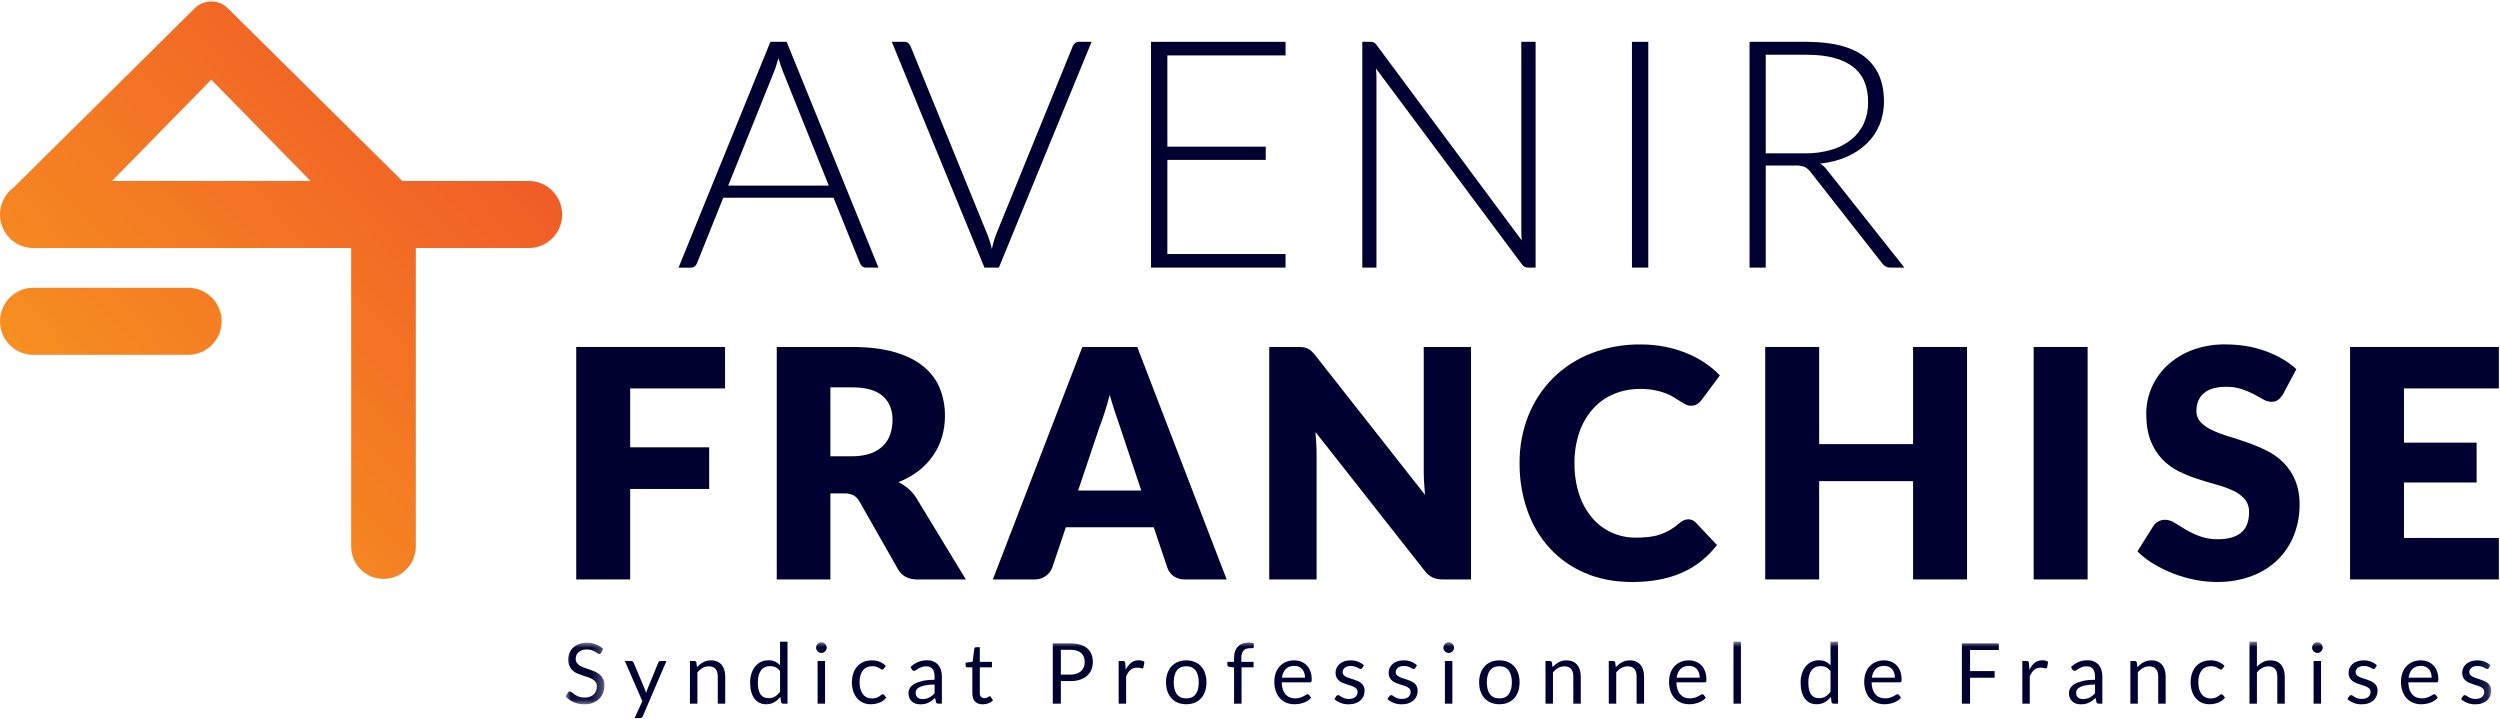
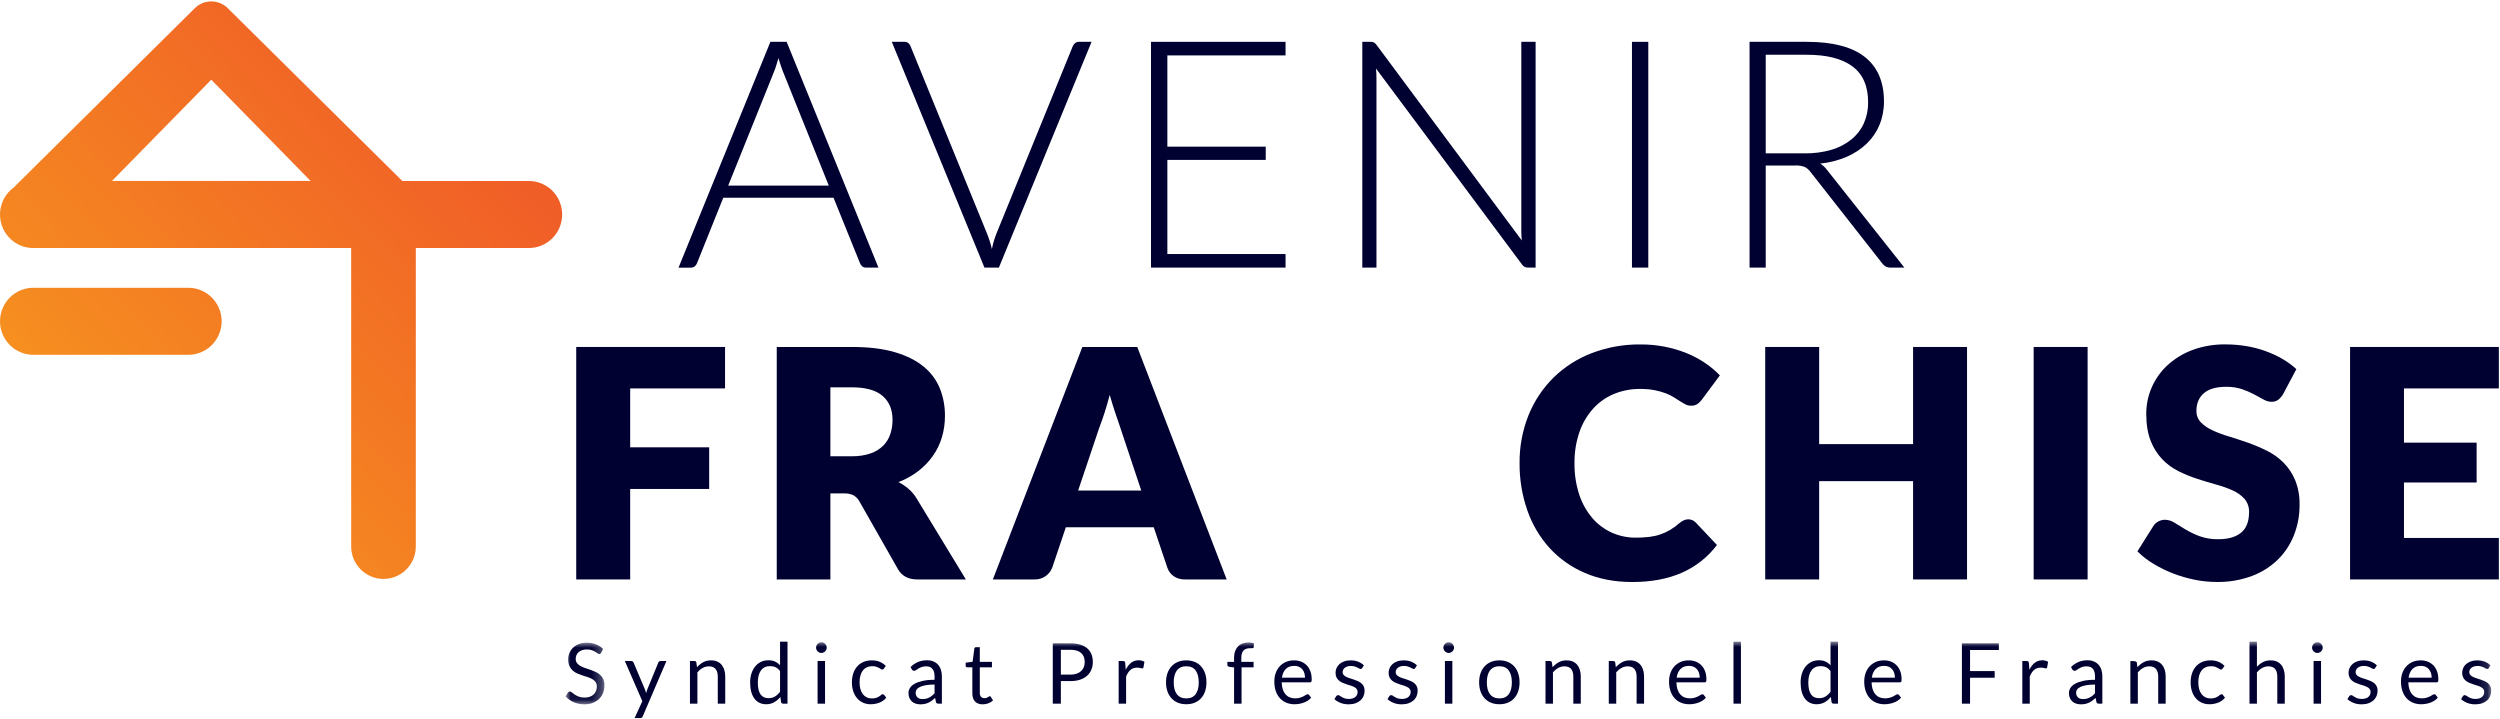
<svg xmlns="http://www.w3.org/2000/svg" xmlns:xlink="http://www.w3.org/1999/xlink" width="240px" height="69px" viewBox="0 0 240 69" version="1.1">
  <title>Group 2</title>
  <desc>Created with Sketch.</desc>
  <defs>
    <linearGradient x1="22.963%" y1="81.496%" x2="84.859%" y2="20.907%" id="linearGradient-1">
      <stop stop-color="#F68F20" offset="0%" />
      <stop stop-color="#F05D27" offset="100%" />
    </linearGradient>
    <polygon id="path-2" points="0 0.013 3.732 0.013 3.732 5.931 0 5.931" />
    <polygon id="path-4" points="0 7.337 184.863 7.337 184.863 -2.73674765e-05 0 -2.73674765e-05" />
  </defs>
  <g id="Portail-(1)" stroke="none" stroke-width="1" fill="none" fill-rule="evenodd" transform="translate(-780, -60)">
    <g id="Group-2" transform="translate(780, 60)">
      <g id="Fichier-4" fill-rule="nonzero">
        <path d="M50.767,17.375 L38.623,17.375 L21.868,0.788 C20.989,-0.081 19.58,-0.081 18.702,0.788 L1.574,17.741 C1.506,17.808 1.438,17.878 1.381,17.95 C0.23,18.75 -0.271,20.21 0.146,21.553 C0.563,22.897 1.8,23.812 3.2,23.811 L33.713,23.811 L33.713,52.456 C33.713,54.179 35.102,55.576 36.815,55.577 C38.529,55.577 39.919,54.179 39.919,52.456 L39.919,23.811 L50.767,23.811 C52.535,23.811 53.967,22.37 53.967,20.593 C53.967,18.816 52.535,17.375 50.767,17.375 Z M20.283,7.649 L29.816,17.37 L10.751,17.37 L20.283,7.649 Z M21.281,30.844 C21.276,32.619 19.846,34.056 18.081,34.062 L3.2,34.062 C1.433,34.062 2.16435943e-16,32.621 0,30.844 C-2.16435943e-16,29.066 1.433,27.626 3.2,27.626 L18.081,27.626 C19.848,27.631 21.279,29.072 21.281,30.849 L21.281,30.844 Z" id="Shape" fill="url(#linearGradient-1)" />
        <path d="M84.331,25.689 L83.125,25.689 C82.999,25.694 82.875,25.653 82.776,25.574 C82.681,25.494 82.608,25.392 82.563,25.276 L80.02,18.985 L69.434,18.985 L66.906,25.281 C66.863,25.395 66.789,25.496 66.693,25.572 C66.589,25.653 66.46,25.696 66.327,25.693 L65.139,25.693 L73.958,4.016 L75.519,4.016 L84.331,25.689 Z M69.906,17.818 L79.564,17.818 L75.162,6.866 C75.09,6.691 75.026,6.496 74.947,6.275 C74.868,6.053 74.811,5.824 74.734,5.578 C74.663,5.824 74.592,6.056 74.522,6.275 C74.451,6.496 74.386,6.697 74.309,6.88 L69.906,17.818 Z" id="Shape" fill="#000131" />
        <path d="M85.611,4.016 L86.844,4.016 C86.971,4.01 87.095,4.052 87.194,4.132 C87.289,4.212 87.362,4.314 87.408,4.429 L94.749,22.411 C94.947,22.898 95.105,23.4 95.222,23.913 C95.321,23.4 95.469,22.897 95.663,22.411 L102.989,4.429 C103.04,4.317 103.116,4.217 103.211,4.139 C103.311,4.056 103.438,4.012 103.568,4.016 L104.79,4.016 L95.893,25.689 L94.507,25.689 L85.611,4.016 Z" id="Shape" fill="#000131" />
        <polygon id="Shape" fill="#000131" points="123.413 4.016 123.413 5.319 112.067 5.319 112.067 14.079 121.511 14.079 121.511 15.351 112.067 15.351 112.067 24.387 123.413 24.387 123.413 25.689 110.496 25.689 110.496 4.016" />
        <path d="M131.886,4.07 C131.99,4.127 132.079,4.208 132.144,4.307 L146.092,23.083 C146.062,22.778 146.046,22.482 146.046,22.195 L146.046,4.016 L147.418,4.016 L147.418,25.689 L146.671,25.689 C146.443,25.692 146.23,25.576 146.107,25.383 L132.095,6.574 C132.125,6.88 132.14,7.171 132.14,7.448 L132.14,25.689 L130.782,25.689 L130.782,4.016 L131.543,4.016 C131.66,4.01 131.776,4.029 131.886,4.07 Z" id="Shape" fill="#000131" />
        <polygon id="Shape" fill="#000131" points="158.236 25.689 156.668 25.689 156.668 4.016 158.236 4.016" />
        <path d="M169.51,15.888 L169.51,25.689 L167.957,25.689 L167.957,4.016 L173.449,4.016 C175.937,4.016 177.793,4.498 179.018,5.463 C180.242,6.429 180.856,7.845 180.861,9.714 C180.87,10.49 180.725,11.261 180.434,11.98 C180.155,12.659 179.739,13.272 179.212,13.781 C178.65,14.316 177.998,14.747 177.286,15.052 C176.476,15.399 175.618,15.618 174.742,15.703 C174.995,15.866 175.217,16.073 175.396,16.315 L182.821,25.689 L181.462,25.689 C181.317,25.693 181.174,25.661 181.044,25.596 C180.909,25.52 180.792,25.416 180.7,25.292 L173.802,16.498 C173.657,16.298 173.466,16.135 173.245,16.024 C172.95,15.917 172.637,15.87 172.324,15.888 L169.51,15.888 Z M169.51,14.723 L173.257,14.723 C174.125,14.735 174.989,14.619 175.823,14.378 C176.519,14.178 177.169,13.84 177.735,13.385 C178.249,12.971 178.658,12.441 178.931,11.838 C179.212,11.197 179.351,10.503 179.338,9.803 C179.338,8.259 178.835,7.115 177.829,6.37 C176.823,5.625 175.363,5.254 173.449,5.257 L169.51,5.257 L169.51,14.723 Z" id="Shape" fill="#000131" />
        <polygon id="Shape" fill="#000131" points="69.605 33.309 69.605 37.288 60.497 37.288 60.497 42.942 68.081 42.942 68.081 46.94 60.497 46.94 60.497 55.626 55.318 55.626 55.318 33.309" />
        <path d="M79.717,47.369 L79.717,55.626 L74.568,55.626 L74.568,33.309 L81.788,33.309 C83.393,33.309 84.761,33.475 85.893,33.806 C87.025,34.138 87.949,34.6 88.665,35.193 C89.354,35.747 89.891,36.468 90.227,37.288 C90.558,38.125 90.724,39.02 90.715,39.921 C90.719,40.615 90.621,41.305 90.426,41.97 C90.236,42.607 89.945,43.21 89.564,43.754 C89.174,44.31 88.702,44.803 88.164,45.217 C87.581,45.664 86.936,46.023 86.249,46.282 C86.596,46.456 86.921,46.672 87.216,46.925 C87.526,47.192 87.791,47.508 88.001,47.86 L92.722,55.626 L88.065,55.626 C87.201,55.626 86.582,55.299 86.207,54.645 L82.521,48.165 C82.389,47.913 82.191,47.701 81.949,47.554 C81.662,47.416 81.345,47.352 81.028,47.369 L79.717,47.369 Z M79.717,43.8 L81.79,43.8 C82.397,43.813 83.002,43.721 83.579,43.527 C84.032,43.373 84.446,43.119 84.79,42.784 C85.099,42.472 85.332,42.092 85.469,41.674 C85.614,41.233 85.686,40.772 85.683,40.308 C85.683,39.327 85.366,38.561 84.732,38.01 C84.098,37.459 83.116,37.184 81.786,37.183 L79.717,37.183 L79.717,43.8 Z" id="Shape" fill="#000131" />
        <path d="M117.76,55.626 L113.775,55.626 C113.383,55.642 112.997,55.532 112.671,55.312 C112.391,55.114 112.18,54.833 112.069,54.507 L110.759,50.617 L102.321,50.617 L101.01,54.507 C100.738,55.194 100.071,55.64 99.336,55.626 L95.314,55.626 L103.906,33.309 L109.176,33.309 L117.76,55.626 Z M103.499,47.093 L109.562,47.093 L107.525,40.982 C107.393,40.595 107.238,40.139 107.06,39.617 C106.882,39.094 106.707,38.525 106.534,37.909 C106.371,38.532 106.204,39.109 106.032,39.64 C105.86,40.171 105.697,40.631 105.544,41.019 L103.499,47.093 Z" id="Shape" fill="#000131" />
-         <path d="M125.122,33.339 C125.263,33.357 125.4,33.396 125.53,33.454 C125.657,33.516 125.775,33.596 125.88,33.692 C126.016,33.819 126.143,33.956 126.26,34.101 L136.8,47.503 C136.76,47.074 136.73,46.659 136.709,46.255 C136.689,45.85 136.678,45.472 136.678,45.114 L136.678,33.309 L141.217,33.309 L141.217,55.626 L138.542,55.626 C138.197,55.636 137.855,55.573 137.537,55.441 C137.222,55.285 136.95,55.054 136.745,54.768 L126.286,41.473 C126.317,41.861 126.342,42.242 126.362,42.613 C126.383,42.985 126.393,43.336 126.393,43.662 L126.393,55.626 L121.847,55.626 L121.847,33.309 L124.564,33.309 C124.75,33.307 124.937,33.317 125.122,33.339 Z" id="Shape" fill="#000131" />
        <path d="M162.073,49.854 C162.198,49.855 162.322,49.878 162.439,49.922 C162.571,49.975 162.691,50.056 162.789,50.16 L164.827,52.319 C163.952,53.479 162.796,54.394 161.469,54.977 C160.123,55.574 158.531,55.873 156.693,55.873 C155.007,55.873 153.497,55.584 152.162,55.007 C150.874,54.463 149.716,53.649 148.767,52.618 C147.819,51.571 147.091,50.341 146.627,49.004 C146.119,47.545 145.866,46.009 145.88,44.463 C145.863,42.892 146.153,41.333 146.733,39.875 C147.275,38.522 148.087,37.294 149.117,36.268 C150.167,35.239 151.415,34.436 152.784,33.909 C154.286,33.333 155.883,33.047 157.491,33.066 C158.281,33.062 159.069,33.137 159.844,33.289 C160.55,33.428 161.24,33.633 161.908,33.902 C162.527,34.151 163.119,34.464 163.673,34.836 C164.193,35.183 164.673,35.586 165.105,36.038 L163.368,38.38 C163.253,38.527 163.12,38.659 162.971,38.771 C162.783,38.899 162.558,38.961 162.331,38.947 C162.152,38.948 161.974,38.906 161.814,38.824 C161.636,38.734 161.464,38.634 161.296,38.525 L160.695,38.143 C160.448,37.991 160.188,37.863 159.918,37.76 C159.576,37.631 159.225,37.531 158.867,37.461 C158.402,37.374 157.93,37.332 157.458,37.338 C156.58,37.327 155.709,37.497 154.899,37.837 C154.141,38.159 153.462,38.645 152.912,39.261 C152.336,39.915 151.896,40.678 151.616,41.504 C151.295,42.456 151.138,43.456 151.152,44.461 C151.135,45.496 151.292,46.526 151.616,47.508 C151.889,48.332 152.319,49.094 152.881,49.753 C153.395,50.346 154.032,50.819 154.747,51.139 C155.467,51.458 156.245,51.62 157.032,51.614 C157.459,51.616 157.886,51.593 158.311,51.545 C158.676,51.503 159.037,51.424 159.385,51.307 C159.717,51.196 160.035,51.05 160.336,50.871 C160.657,50.676 160.96,50.453 161.242,50.205 C161.363,50.104 161.496,50.019 161.639,49.952 C161.775,49.888 161.923,49.854 162.073,49.854 Z" id="Shape" fill="#000131" />
        <polygon id="Shape" fill="#000131" points="188.835 55.626 183.656 55.626 183.656 46.19 174.639 46.19 174.639 55.626 169.461 55.626 169.461 33.309 174.639 33.309 174.639 42.636 183.656 42.636 183.656 33.309 188.835 33.309" />
        <polygon id="Shape" fill="#000131" points="200.41 55.626 195.231 55.626 195.231 33.309 200.41 33.309" />
        <path d="M219.176,37.842 C219.051,38.053 218.888,38.239 218.695,38.389 C218.505,38.518 218.278,38.583 218.048,38.573 C217.782,38.563 217.523,38.487 217.294,38.35 L216.38,37.852 C216.006,37.654 215.616,37.488 215.215,37.355 C214.732,37.2 214.228,37.124 213.721,37.132 C212.757,37.132 212.038,37.339 211.565,37.754 C211.094,38.163 210.858,38.726 210.858,39.429 C210.844,39.845 210.998,40.248 211.284,40.548 C211.607,40.871 211.986,41.131 212.403,41.314 C212.917,41.548 213.446,41.745 213.987,41.903 C214.582,42.085 215.189,42.285 215.807,42.501 C216.429,42.722 217.037,42.98 217.627,43.274 C218.212,43.565 218.748,43.947 219.212,44.408 C219.689,44.89 220.069,45.459 220.331,46.085 C220.634,46.842 220.779,47.652 220.758,48.467 C220.766,49.457 220.584,50.44 220.224,51.362 C219.88,52.248 219.353,53.051 218.678,53.718 C217.964,54.412 217.113,54.949 216.181,55.295 C215.101,55.694 213.957,55.889 212.807,55.87 C212.098,55.869 211.392,55.797 210.697,55.656 C209.988,55.515 209.292,55.312 208.618,55.051 C207.963,54.797 207.332,54.488 206.73,54.125 C206.171,53.79 205.654,53.389 205.191,52.93 L206.715,50.509 C206.83,50.322 206.993,50.169 207.186,50.065 C207.387,49.954 207.612,49.896 207.841,49.897 C208.17,49.905 208.489,50.005 208.763,50.188 C209.073,50.382 209.423,50.597 209.815,50.832 C210.244,51.085 210.695,51.301 211.162,51.475 C211.739,51.681 212.348,51.779 212.96,51.766 C213.895,51.766 214.619,51.559 215.133,51.146 C215.648,50.732 215.907,50.076 215.91,49.176 C215.93,48.714 215.778,48.261 215.484,47.906 C215.172,47.559 214.79,47.282 214.365,47.093 C213.855,46.862 213.328,46.673 212.788,46.528 C212.198,46.364 211.594,46.182 210.974,45.981 C210.353,45.782 209.748,45.537 209.163,45.247 C208.575,44.957 208.042,44.569 207.586,44.098 C207.1,43.586 206.72,42.983 206.466,42.322 C206.182,41.614 206.04,40.738 206.04,39.696 C206.041,38.853 206.212,38.02 206.543,37.245 C206.883,36.441 207.387,35.715 208.02,35.116 C208.713,34.466 209.526,33.959 210.412,33.623 C211.449,33.234 212.549,33.044 213.656,33.063 C214.322,33.063 214.987,33.116 215.644,33.224 C216.269,33.327 216.883,33.486 217.479,33.7 C218.041,33.901 218.584,34.152 219.101,34.45 C219.586,34.728 220.038,35.059 220.45,35.438 L219.176,37.842 Z" id="Shape" fill="#000131" />
        <polygon id="Shape" fill="#000131" points="239.889 33.309 239.889 37.288 230.781 37.288 230.781 42.494 237.756 42.494 237.756 46.319 230.781 46.319 230.781 51.643 239.889 51.643 239.889 55.626 225.606 55.626 225.606 33.309" />
      </g>
      <g id="Page-1" transform="translate(54.296, 61.6)">
        <g id="Group-3" transform="translate(0, 0.085)">
          <mask id="mask-3" fill="white">
            <use xlink:href="#path-2" />
          </mask>
          <g id="Clip-2" />
          <path d="M3.415,0.982 C3.39,1.022 3.365,1.053 3.338,1.073 C3.312,1.093 3.277,1.103 3.234,1.103 C3.189,1.103 3.136,1.081 3.075,1.035 C3.015,0.989 2.939,0.938 2.846,0.883 C2.754,0.828 2.643,0.778 2.513,0.732 C2.383,0.686 2.226,0.663 2.041,0.663 C1.867,0.663 1.713,0.686 1.579,0.733 C1.445,0.781 1.333,0.845 1.243,0.926 C1.154,1.007 1.086,1.101 1.04,1.21 C0.995,1.319 0.972,1.437 0.972,1.564 C0.972,1.725 1.012,1.859 1.091,1.966 C1.17,2.072 1.274,2.163 1.404,2.239 C1.534,2.314 1.681,2.379 1.846,2.435 C2.011,2.49 2.179,2.547 2.352,2.606 C2.525,2.665 2.693,2.732 2.858,2.806 C3.023,2.88 3.17,2.974 3.3,3.087 C3.43,3.2 3.535,3.339 3.613,3.503 C3.692,3.667 3.732,3.869 3.732,4.109 C3.732,4.362 3.689,4.6 3.603,4.822 C3.518,5.044 3.393,5.238 3.228,5.402 C3.063,5.566 2.861,5.696 2.621,5.79 C2.381,5.884 2.109,5.931 1.804,5.931 C1.431,5.931 1.092,5.863 0.785,5.727 C0.479,5.591 0.217,5.407 -2.72151528e-05,5.176 L0.225,4.804 C0.246,4.774 0.272,4.75 0.303,4.729 C0.334,4.709 0.368,4.699 0.406,4.699 C0.462,4.699 0.526,4.729 0.599,4.789 C0.671,4.851 0.761,4.917 0.87,4.99 C0.978,5.063 1.109,5.129 1.263,5.19 C1.417,5.25 1.606,5.281 1.828,5.281 C2.013,5.281 2.177,5.255 2.322,5.204 C2.466,5.153 2.589,5.081 2.69,4.988 C2.79,4.895 2.867,4.784 2.92,4.655 C2.974,4.525 3.001,4.381 3.001,4.222 C3.001,4.047 2.961,3.904 2.883,3.792 C2.803,3.68 2.7,3.586 2.571,3.511 C2.443,3.436 2.296,3.372 2.131,3.319 C1.967,3.267 1.798,3.213 1.625,3.158 C1.452,3.102 1.283,3.038 1.119,2.966 C0.954,2.893 0.807,2.799 0.679,2.683 C0.55,2.567 0.447,2.422 0.367,2.249 C0.288,2.075 0.249,1.86 0.249,1.604 C0.249,1.4 0.288,1.202 0.367,1.01 C0.447,0.819 0.561,0.649 0.711,0.501 C0.861,0.353 1.047,0.235 1.267,0.146 C1.488,0.057 1.742,0.013 2.029,0.013 C2.35,0.013 2.643,0.064 2.909,0.166 C3.174,0.268 3.405,0.417 3.603,0.61 L3.415,0.982 Z" id="Fill-1" fill="#000131" mask="url(#mask-3)" />
        </g>
        <path d="M7.412,7.159 C7.388,7.213 7.358,7.256 7.322,7.288 C7.285,7.321 7.23,7.337 7.155,7.337 L6.625,7.337 L7.368,5.713 L5.689,1.859 L6.307,1.859 C6.369,1.859 6.417,1.874 6.452,1.905 C6.487,1.936 6.512,1.97 6.528,2.008 L7.617,4.585 C7.641,4.645 7.662,4.704 7.679,4.763 C7.697,4.823 7.712,4.883 7.725,4.945 C7.744,4.883 7.763,4.823 7.782,4.763 C7.8,4.704 7.822,4.643 7.846,4.581 L8.902,2.008 C8.919,1.965 8.946,1.929 8.985,1.901 C9.024,1.873 9.066,1.859 9.111,1.859 L9.682,1.859 L7.412,7.159 Z" id="Fill-4" fill="#000131" />
        <path d="M11.94,5.951 L11.94,1.859 L12.366,1.859 C12.467,1.859 12.531,1.908 12.558,2.008 L12.615,2.452 C12.791,2.256 12.989,2.097 13.207,1.976 C13.425,1.854 13.678,1.794 13.964,1.794 C14.187,1.794 14.383,1.831 14.553,1.905 C14.723,1.979 14.865,2.084 14.979,2.22 C15.092,2.356 15.179,2.52 15.238,2.711 C15.297,2.902 15.326,3.114 15.326,3.345 L15.326,5.951 L14.611,5.951 L14.611,3.345 C14.611,3.035 14.541,2.795 14.4,2.624 C14.26,2.453 14.045,2.368 13.756,2.368 C13.544,2.368 13.346,2.419 13.163,2.521 C12.979,2.623 12.81,2.762 12.655,2.937 L12.655,5.951 L11.94,5.951 Z" id="Fill-6" fill="#000131" />
        <path d="M19.492,5.425 C19.726,5.425 19.93,5.372 20.105,5.264 C20.28,5.157 20.442,5.004 20.589,4.807 L20.589,2.828 C20.458,2.651 20.314,2.525 20.158,2.455 C20.001,2.383 19.827,2.347 19.637,2.347 C19.257,2.347 18.965,2.483 18.761,2.755 C18.558,3.027 18.456,3.416 18.456,3.919 C18.456,4.186 18.479,4.414 18.524,4.604 C18.57,4.793 18.637,4.95 18.725,5.073 C18.813,5.195 18.922,5.284 19.051,5.341 C19.179,5.398 19.327,5.425 19.492,5.425 Z M20.879,5.951 C20.777,5.951 20.713,5.901 20.686,5.801 L20.621,5.305 C20.447,5.518 20.248,5.688 20.025,5.816 C19.801,5.944 19.545,6.008 19.256,6.008 C19.022,6.008 18.811,5.963 18.621,5.872 C18.43,5.782 18.269,5.649 18.135,5.474 C18.001,5.299 17.898,5.081 17.825,4.82 C17.753,4.558 17.717,4.258 17.717,3.919 C17.717,3.617 17.757,3.337 17.838,3.076 C17.918,2.817 18.034,2.591 18.185,2.4 C18.336,2.209 18.52,2.058 18.737,1.949 C18.954,1.84 19.2,1.786 19.477,1.786 C19.726,1.786 19.939,1.828 20.115,1.913 C20.292,1.998 20.45,2.117 20.589,2.271 L20.589,0 L21.305,0 L21.305,5.951 L20.879,5.951 Z" id="Fill-8" fill="#000131" />
        <mask id="mask-5" fill="white">
          <use xlink:href="#path-4" />
        </mask>
        <g id="Clip-11" />
        <path d="M24.193,5.951 L24.908,5.951 L24.908,1.859 L24.193,1.859 L24.193,5.951 Z M25.069,0.574 C25.069,0.644 25.055,0.709 25.027,0.77 C24.998,0.83 24.961,0.884 24.914,0.931 C24.867,0.978 24.813,1.016 24.751,1.042 C24.69,1.07 24.624,1.083 24.554,1.083 C24.485,1.083 24.42,1.07 24.359,1.042 C24.299,1.016 24.246,0.978 24.199,0.931 C24.152,0.884 24.115,0.83 24.088,0.77 C24.061,0.709 24.048,0.644 24.048,0.574 C24.048,0.504 24.061,0.437 24.088,0.374 C24.115,0.311 24.152,0.255 24.199,0.208 C24.246,0.161 24.299,0.124 24.359,0.097 C24.42,0.07 24.485,0.057 24.554,0.057 C24.624,0.057 24.69,0.07 24.751,0.097 C24.813,0.124 24.867,0.161 24.914,0.208 C24.961,0.255 24.998,0.311 25.027,0.374 C25.055,0.437 25.069,0.504 25.069,0.574 Z" id="Fill-10" fill="#000131" mask="url(#mask-5)" />
        <path d="M30.553,2.586 C30.531,2.615 30.51,2.638 30.488,2.654 C30.467,2.671 30.436,2.679 30.396,2.679 C30.356,2.679 30.312,2.662 30.265,2.628 C30.218,2.595 30.159,2.557 30.087,2.517 C30.014,2.477 29.927,2.44 29.824,2.406 C29.72,2.372 29.594,2.355 29.444,2.355 C29.246,2.355 29.07,2.391 28.918,2.462 C28.765,2.534 28.637,2.637 28.534,2.771 C28.431,2.906 28.353,3.069 28.301,3.26 C28.248,3.452 28.222,3.666 28.222,3.903 C28.222,4.151 28.251,4.37 28.307,4.563 C28.363,4.756 28.442,4.917 28.544,5.048 C28.646,5.179 28.769,5.278 28.915,5.347 C29.061,5.416 29.225,5.45 29.408,5.45 C29.582,5.45 29.725,5.429 29.838,5.387 C29.95,5.346 30.044,5.299 30.119,5.248 C30.194,5.197 30.256,5.151 30.304,5.109 C30.352,5.067 30.4,5.046 30.448,5.046 C30.51,5.046 30.555,5.069 30.585,5.115 L30.786,5.378 C30.609,5.596 30.388,5.755 30.123,5.856 C29.858,5.957 29.577,6.008 29.283,6.008 C29.029,6.008 28.792,5.96 28.574,5.866 C28.356,5.772 28.166,5.635 28.006,5.456 C27.845,5.277 27.718,5.057 27.626,4.795 C27.533,4.534 27.487,4.236 27.487,3.903 C27.487,3.598 27.529,3.317 27.614,3.058 C27.698,2.8 27.821,2.577 27.983,2.39 C28.145,2.203 28.346,2.057 28.584,1.951 C28.822,1.846 29.096,1.794 29.404,1.794 C29.688,1.794 29.939,1.84 30.159,1.933 C30.379,2.026 30.573,2.157 30.741,2.327 L30.553,2.586 Z" id="Fill-12" fill="#000131" mask="url(#mask-5)" />
        <path d="M34.269,5.511 C34.394,5.511 34.509,5.498 34.614,5.473 C34.718,5.447 34.817,5.41 34.909,5.363 C35.002,5.316 35.09,5.259 35.175,5.191 C35.259,5.124 35.341,5.047 35.422,4.961 L35.422,4.117 C35.092,4.117 34.812,4.138 34.582,4.18 C34.352,4.222 34.164,4.276 34.02,4.345 C33.875,4.412 33.77,4.492 33.704,4.584 C33.638,4.676 33.606,4.779 33.606,4.893 C33.606,5.001 33.623,5.095 33.658,5.174 C33.693,5.252 33.74,5.316 33.798,5.366 C33.858,5.417 33.927,5.453 34.007,5.476 C34.088,5.499 34.175,5.511 34.269,5.511 Z M36.125,5.951 L35.807,5.951 C35.738,5.951 35.681,5.941 35.638,5.918 C35.596,5.897 35.567,5.851 35.554,5.781 L35.474,5.401 C35.367,5.499 35.262,5.585 35.161,5.662 C35.059,5.739 34.952,5.804 34.839,5.856 C34.727,5.909 34.607,5.949 34.479,5.975 C34.352,6.002 34.211,6.016 34.056,6.016 C33.898,6.016 33.749,5.993 33.612,5.949 C33.474,5.904 33.354,5.837 33.252,5.748 C33.15,5.659 33.069,5.546 33.009,5.41 C32.949,5.273 32.918,5.112 32.918,4.925 C32.918,4.763 32.963,4.607 33.051,4.457 C33.14,4.307 33.282,4.174 33.479,4.057 C33.676,3.941 33.934,3.846 34.252,3.772 C34.571,3.697 34.961,3.66 35.422,3.66 L35.422,3.339 C35.422,3.019 35.354,2.777 35.219,2.613 C35.083,2.449 34.883,2.368 34.618,2.368 C34.444,2.368 34.297,2.39 34.178,2.434 C34.059,2.479 33.956,2.529 33.869,2.584 C33.782,2.639 33.707,2.689 33.644,2.733 C33.581,2.778 33.518,2.8 33.457,2.8 C33.409,2.8 33.367,2.787 33.331,2.761 C33.295,2.736 33.265,2.705 33.244,2.666 L33.116,2.436 C33.34,2.218 33.583,2.055 33.843,1.947 C34.103,1.84 34.39,1.786 34.707,1.786 C34.934,1.786 35.136,1.823 35.313,1.899 C35.49,1.974 35.638,2.079 35.759,2.214 C35.879,2.349 35.971,2.512 36.032,2.703 C36.094,2.894 36.125,3.104 36.125,3.333 L36.125,5.951 Z" id="Fill-13" fill="#000131" mask="url(#mask-5)" />
        <path d="M40.05,6.016 C39.728,6.016 39.481,5.925 39.309,5.745 C39.136,5.565 39.049,5.305 39.049,4.965 L39.049,2.461 L38.559,2.461 C38.517,2.461 38.48,2.447 38.451,2.422 C38.421,2.396 38.407,2.357 38.407,2.303 L38.407,2.016 L39.074,1.931 L39.239,0.667 C39.244,0.626 39.261,0.594 39.291,0.568 C39.32,0.542 39.358,0.529 39.403,0.529 L39.765,0.529 L39.765,1.939 L40.93,1.939 L40.93,2.461 L39.765,2.461 L39.765,4.917 C39.765,5.089 39.806,5.217 39.889,5.3 C39.972,5.384 40.079,5.425 40.211,5.425 C40.286,5.425 40.35,5.416 40.405,5.395 C40.46,5.375 40.508,5.353 40.548,5.329 C40.588,5.305 40.622,5.282 40.651,5.262 C40.679,5.242 40.703,5.232 40.725,5.232 C40.762,5.232 40.796,5.255 40.825,5.3 L41.034,5.644 C40.911,5.76 40.762,5.851 40.588,5.917 C40.414,5.983 40.235,6.016 40.05,6.016" id="Fill-14" fill="#000131" mask="url(#mask-5)" />
        <path d="M47.546,3.163 L48.47,3.163 C48.693,3.163 48.889,3.134 49.059,3.074 C49.229,3.015 49.372,2.932 49.487,2.826 C49.602,2.72 49.689,2.592 49.748,2.444 C49.807,2.296 49.837,2.133 49.837,1.955 C49.837,1.587 49.723,1.298 49.497,1.091 C49.27,0.883 48.928,0.78 48.47,0.78 L47.546,0.78 L47.546,3.163 Z M47.546,3.785 L47.546,5.951 L46.771,5.951 L46.771,0.162 L48.47,0.162 C48.834,0.162 49.151,0.204 49.42,0.289 C49.69,0.374 49.913,0.494 50.09,0.65 C50.266,0.807 50.398,0.995 50.485,1.216 C50.572,1.437 50.616,1.683 50.616,1.955 C50.616,2.225 50.569,2.471 50.475,2.695 C50.381,2.918 50.244,3.111 50.064,3.272 C49.883,3.434 49.658,3.56 49.39,3.651 C49.122,3.741 48.816,3.785 48.47,3.785 L47.546,3.785 Z" id="Fill-15" fill="#000131" mask="url(#mask-5)" />
        <path d="M53.095,5.951 L53.095,1.859 L53.504,1.859 C53.582,1.859 53.636,1.873 53.665,1.903 C53.695,1.932 53.714,1.984 53.725,2.056 L53.773,2.695 C53.913,2.409 54.085,2.186 54.29,2.026 C54.495,1.866 54.735,1.786 55.011,1.786 C55.123,1.786 55.225,1.798 55.316,1.824 C55.407,1.85 55.491,1.885 55.569,1.931 L55.477,2.469 C55.458,2.536 55.416,2.57 55.352,2.57 C55.315,2.57 55.257,2.556 55.18,2.531 C55.102,2.505 54.993,2.493 54.854,2.493 C54.605,2.493 54.397,2.565 54.229,2.711 C54.062,2.856 53.922,3.068 53.81,3.345 L53.81,5.951 L53.095,5.951 Z" id="Fill-16" fill="#000131" mask="url(#mask-5)" />
        <path d="M59.587,5.446 C59.989,5.446 60.288,5.311 60.487,5.04 C60.685,4.769 60.784,4.392 60.784,3.907 C60.784,3.419 60.685,3.04 60.487,2.768 C60.288,2.495 59.989,2.36 59.587,2.36 C59.383,2.36 59.206,2.394 59.056,2.464 C58.906,2.534 58.781,2.635 58.681,2.768 C58.58,2.9 58.505,3.062 58.456,3.254 C58.406,3.447 58.381,3.664 58.381,3.907 C58.381,4.149 58.406,4.366 58.456,4.558 C58.505,4.749 58.58,4.909 58.681,5.04 C58.781,5.171 58.906,5.271 59.056,5.341 C59.206,5.411 59.383,5.446 59.587,5.446 M59.587,1.794 C59.884,1.794 60.153,1.844 60.392,1.943 C60.632,2.043 60.835,2.184 61.003,2.368 C61.17,2.551 61.299,2.772 61.389,3.032 C61.478,3.292 61.523,3.582 61.523,3.903 C61.523,4.226 61.478,4.517 61.389,4.776 C61.299,5.034 61.17,5.255 61.003,5.438 C60.835,5.621 60.632,5.762 60.392,5.86 C60.153,5.958 59.884,6.007 59.587,6.007 C59.289,6.007 59.021,5.958 58.781,5.86 C58.541,5.762 58.337,5.621 58.168,5.438 C58,5.255 57.87,5.034 57.779,4.776 C57.688,4.517 57.642,4.226 57.642,3.903 C57.642,3.582 57.688,3.292 57.779,3.032 C57.87,2.772 58,2.551 58.168,2.368 C58.337,2.184 58.541,2.043 58.781,1.943 C59.021,1.844 59.289,1.794 59.587,1.794" id="Fill-17" fill="#000131" mask="url(#mask-5)" />
        <path d="M64.175,5.951 L64.175,2.472 L63.725,2.42 C63.669,2.407 63.622,2.385 63.586,2.357 C63.55,2.329 63.532,2.288 63.532,2.234 L63.532,1.939 L64.175,1.939 L64.175,1.543 C64.175,1.309 64.207,1.101 64.273,0.919 C64.339,0.737 64.433,0.584 64.554,0.459 C64.676,0.333 64.823,0.238 64.994,0.174 C65.166,0.109 65.359,0.077 65.573,0.077 C65.755,0.077 65.924,0.104 66.079,0.157 L66.063,0.517 C66.06,0.572 66.038,0.603 65.995,0.614 C65.952,0.625 65.892,0.63 65.814,0.63 L65.689,0.63 C65.566,0.63 65.454,0.647 65.354,0.679 C65.253,0.711 65.167,0.764 65.095,0.836 C65.022,0.909 64.967,1.005 64.928,1.123 C64.889,1.242 64.87,1.389 64.87,1.564 L64.87,1.939 L66.047,1.939 L66.047,2.461 L64.894,2.461 L64.894,5.951 L64.175,5.951 Z" id="Fill-18" fill="#000131" mask="url(#mask-5)" />
        <path d="M69.956,2.323 C69.61,2.323 69.339,2.423 69.141,2.624 C68.942,2.825 68.819,3.103 68.771,3.458 L70.985,3.458 C70.985,3.291 70.962,3.138 70.916,3 C70.87,2.861 70.804,2.741 70.715,2.64 C70.627,2.539 70.519,2.461 70.392,2.406 C70.265,2.351 70.119,2.323 69.956,2.323 M69.94,1.794 C70.184,1.794 70.408,1.835 70.615,1.917 C70.821,1.999 70.999,2.118 71.149,2.273 C71.299,2.427 71.416,2.619 71.501,2.846 C71.585,3.074 71.627,3.333 71.627,3.624 C71.627,3.737 71.615,3.813 71.591,3.85 C71.567,3.888 71.522,3.907 71.455,3.907 L68.746,3.907 C68.752,4.166 68.787,4.39 68.851,4.581 C68.915,4.773 69.004,4.932 69.116,5.06 C69.229,5.188 69.363,5.284 69.518,5.347 C69.674,5.41 69.848,5.442 70.04,5.442 C70.22,5.442 70.374,5.421 70.504,5.379 C70.634,5.338 70.746,5.292 70.84,5.244 C70.934,5.196 71.012,5.151 71.075,5.109 C71.138,5.067 71.192,5.046 71.238,5.046 C71.296,5.046 71.342,5.069 71.374,5.115 L71.575,5.378 C71.487,5.485 71.381,5.579 71.257,5.658 C71.134,5.737 71.003,5.803 70.862,5.854 C70.721,5.905 70.576,5.944 70.426,5.969 C70.276,5.995 70.127,6.008 69.98,6.008 C69.699,6.008 69.439,5.96 69.203,5.864 C68.966,5.769 68.761,5.628 68.588,5.444 C68.415,5.26 68.281,5.031 68.184,4.759 C68.088,4.487 68.039,4.174 68.039,3.822 C68.039,3.536 68.083,3.27 68.17,3.022 C68.257,2.774 68.382,2.559 68.546,2.377 C68.709,2.196 68.909,2.053 69.145,1.949 C69.38,1.846 69.645,1.794 69.94,1.794" id="Fill-19" fill="#000131" mask="url(#mask-5)" />
        <path d="M76.476,2.533 C76.444,2.592 76.394,2.622 76.327,2.622 C76.287,2.622 76.242,2.607 76.191,2.578 C76.14,2.548 76.078,2.515 76.004,2.479 C75.93,2.442 75.843,2.408 75.741,2.377 C75.639,2.346 75.518,2.331 75.379,2.331 C75.259,2.331 75.15,2.346 75.054,2.377 C74.958,2.408 74.875,2.451 74.807,2.505 C74.738,2.559 74.686,2.621 74.65,2.693 C74.614,2.764 74.596,2.842 74.596,2.925 C74.596,3.03 74.626,3.118 74.686,3.188 C74.747,3.258 74.826,3.318 74.925,3.369 C75.024,3.421 75.137,3.466 75.263,3.505 C75.389,3.544 75.518,3.586 75.651,3.63 C75.783,3.674 75.912,3.724 76.038,3.777 C76.164,3.831 76.277,3.899 76.376,3.979 C76.475,4.06 76.554,4.159 76.615,4.276 C76.675,4.393 76.705,4.534 76.705,4.698 C76.705,4.887 76.672,5.062 76.605,5.222 C76.538,5.382 76.438,5.521 76.308,5.638 C76.176,5.755 76.015,5.847 75.825,5.915 C75.635,5.982 75.415,6.016 75.166,6.016 C74.882,6.016 74.625,5.969 74.395,5.876 C74.165,5.784 73.969,5.664 73.808,5.519 L73.977,5.244 C73.999,5.209 74.024,5.182 74.053,5.163 C74.083,5.144 74.122,5.135 74.17,5.135 C74.218,5.135 74.269,5.154 74.323,5.191 C74.376,5.23 74.441,5.271 74.518,5.316 C74.594,5.363 74.686,5.404 74.795,5.442 C74.903,5.48 75.039,5.499 75.202,5.499 C75.342,5.499 75.464,5.48 75.568,5.444 C75.673,5.408 75.759,5.359 75.829,5.296 C75.899,5.235 75.951,5.163 75.984,5.082 C76.017,5.002 76.034,4.916 76.034,4.824 C76.034,4.711 76.004,4.617 75.944,4.543 C75.883,4.469 75.804,4.406 75.705,4.353 C75.606,4.3 75.492,4.255 75.366,4.216 C75.238,4.177 75.108,4.135 74.976,4.093 C74.843,4.049 74.713,4 74.586,3.945 C74.459,3.89 74.345,3.821 74.246,3.737 C74.148,3.654 74.068,3.55 74.007,3.428 C73.947,3.306 73.917,3.157 73.917,2.982 C73.917,2.825 73.949,2.675 74.013,2.531 C74.078,2.387 74.171,2.26 74.295,2.151 C74.418,2.042 74.569,1.955 74.749,1.891 C74.928,1.826 75.133,1.794 75.363,1.794 C75.631,1.794 75.872,1.836 76.084,1.921 C76.297,2.006 76.482,2.122 76.637,2.271 L76.476,2.533 Z" id="Fill-20" fill="#000131" mask="url(#mask-5)" />
        <path d="M81.57,2.533 C81.538,2.592 81.488,2.622 81.422,2.622 C81.381,2.622 81.336,2.607 81.285,2.578 C81.234,2.548 81.172,2.515 81.098,2.479 C81.024,2.442 80.937,2.408 80.835,2.377 C80.733,2.346 80.613,2.331 80.473,2.331 C80.353,2.331 80.245,2.346 80.148,2.377 C80.052,2.408 79.969,2.451 79.901,2.505 C79.833,2.559 79.78,2.621 79.744,2.693 C79.708,2.764 79.69,2.842 79.69,2.925 C79.69,3.03 79.72,3.118 79.78,3.188 C79.841,3.258 79.92,3.318 80.02,3.369 C80.118,3.421 80.231,3.466 80.357,3.505 C80.483,3.544 80.612,3.586 80.745,3.63 C80.877,3.674 81.006,3.724 81.132,3.777 C81.258,3.831 81.371,3.899 81.47,3.979 C81.569,4.06 81.648,4.159 81.709,4.276 C81.769,4.393 81.799,4.534 81.799,4.698 C81.799,4.887 81.766,5.062 81.699,5.222 C81.632,5.382 81.533,5.521 81.402,5.638 C81.27,5.755 81.109,5.847 80.919,5.915 C80.729,5.982 80.509,6.016 80.26,6.016 C79.977,6.016 79.719,5.969 79.489,5.876 C79.259,5.784 79.063,5.664 78.903,5.519 L79.071,5.244 C79.093,5.209 79.118,5.182 79.148,5.163 C79.177,5.144 79.216,5.135 79.264,5.135 C79.313,5.135 79.363,5.154 79.417,5.191 C79.47,5.23 79.535,5.271 79.612,5.316 C79.688,5.363 79.78,5.404 79.889,5.442 C79.997,5.48 80.133,5.499 80.297,5.499 C80.436,5.499 80.558,5.48 80.662,5.444 C80.767,5.408 80.854,5.359 80.923,5.296 C80.993,5.235 81.045,5.163 81.078,5.082 C81.112,5.002 81.128,4.916 81.128,4.824 C81.128,4.711 81.098,4.617 81.038,4.543 C80.978,4.469 80.898,4.406 80.799,4.353 C80.7,4.3 80.587,4.255 80.46,4.216 C80.332,4.177 80.202,4.135 80.07,4.093 C79.937,4.049 79.807,4 79.68,3.945 C79.553,3.89 79.44,3.821 79.34,3.737 C79.242,3.654 79.162,3.55 79.101,3.428 C79.041,3.306 79.011,3.157 79.011,2.982 C79.011,2.825 79.043,2.675 79.108,2.531 C79.172,2.387 79.265,2.26 79.389,2.151 C79.512,2.042 79.663,1.955 79.843,1.891 C80.022,1.826 80.227,1.794 80.457,1.794 C80.725,1.794 80.966,1.836 81.179,1.921 C81.392,2.006 81.576,2.122 81.731,2.271 L81.57,2.533 Z" id="Fill-21" fill="#000131" mask="url(#mask-5)" />
        <path d="M84.415,5.951 L85.13,5.951 L85.13,1.859 L84.415,1.859 L84.415,5.951 Z M85.291,0.574 C85.291,0.644 85.277,0.709 85.248,0.77 C85.22,0.83 85.183,0.884 85.136,0.931 C85.089,0.978 85.034,1.016 84.973,1.042 C84.912,1.07 84.846,1.083 84.776,1.083 C84.706,1.083 84.642,1.07 84.581,1.042 C84.521,1.016 84.468,0.978 84.421,0.931 C84.374,0.884 84.337,0.83 84.31,0.77 C84.283,0.709 84.27,0.644 84.27,0.574 C84.27,0.504 84.283,0.437 84.31,0.374 C84.337,0.311 84.374,0.255 84.421,0.208 C84.468,0.161 84.521,0.124 84.581,0.097 C84.642,0.07 84.706,0.057 84.776,0.057 C84.846,0.057 84.912,0.07 84.973,0.097 C85.034,0.124 85.089,0.161 85.136,0.208 C85.183,0.255 85.22,0.311 85.248,0.374 C85.277,0.437 85.291,0.504 85.291,0.574 Z" id="Fill-22" fill="#000131" mask="url(#mask-5)" />
        <path d="M89.645,5.446 C90.047,5.446 90.347,5.311 90.545,5.04 C90.743,4.769 90.842,4.392 90.842,3.907 C90.842,3.419 90.743,3.04 90.545,2.768 C90.347,2.495 90.047,2.36 89.645,2.36 C89.441,2.36 89.265,2.394 89.115,2.464 C88.965,2.534 88.84,2.635 88.739,2.768 C88.639,2.9 88.564,3.062 88.514,3.254 C88.465,3.447 88.44,3.664 88.44,3.907 C88.44,4.149 88.465,4.366 88.514,4.558 C88.564,4.749 88.639,4.909 88.739,5.04 C88.84,5.171 88.965,5.271 89.115,5.341 C89.265,5.411 89.441,5.446 89.645,5.446 M89.645,1.794 C89.943,1.794 90.211,1.844 90.451,1.943 C90.69,2.043 90.894,2.184 91.061,2.368 C91.229,2.551 91.357,2.772 91.447,3.032 C91.537,3.292 91.582,3.582 91.582,3.903 C91.582,4.226 91.537,4.517 91.447,4.776 C91.357,5.034 91.229,5.255 91.061,5.438 C90.894,5.621 90.69,5.762 90.451,5.86 C90.211,5.958 89.943,6.007 89.645,6.007 C89.348,6.007 89.08,5.958 88.84,5.86 C88.6,5.762 88.396,5.621 88.227,5.438 C88.058,5.255 87.928,5.034 87.837,4.776 C87.746,4.517 87.701,4.226 87.701,3.903 C87.701,3.582 87.746,3.292 87.837,3.032 C87.928,2.772 88.058,2.551 88.227,2.368 C88.396,2.184 88.6,2.043 88.84,1.943 C89.08,1.844 89.348,1.794 89.645,1.794" id="Fill-23" fill="#000131" mask="url(#mask-5)" />
        <path d="M94.073,5.951 L94.073,1.859 L94.499,1.859 C94.6,1.859 94.664,1.908 94.691,2.008 L94.748,2.452 C94.924,2.256 95.122,2.097 95.34,1.976 C95.558,1.854 95.811,1.794 96.097,1.794 C96.32,1.794 96.516,1.831 96.686,1.905 C96.856,1.979 96.998,2.084 97.112,2.22 C97.225,2.356 97.312,2.52 97.371,2.711 C97.43,2.902 97.459,3.114 97.459,3.345 L97.459,5.951 L96.744,5.951 L96.744,3.345 C96.744,3.035 96.674,2.795 96.533,2.624 C96.393,2.453 96.178,2.368 95.889,2.368 C95.677,2.368 95.479,2.419 95.296,2.521 C95.112,2.623 94.943,2.762 94.788,2.937 L94.788,5.951 L94.073,5.951 Z" id="Fill-24" fill="#000131" mask="url(#mask-5)" />
        <path d="M100.147,5.951 L100.147,1.859 L100.573,1.859 C100.675,1.859 100.739,1.908 100.766,2.008 L100.822,2.452 C100.999,2.256 101.196,2.097 101.415,1.976 C101.633,1.854 101.885,1.794 102.172,1.794 C102.394,1.794 102.59,1.831 102.76,1.905 C102.931,1.979 103.073,2.084 103.186,2.22 C103.3,2.356 103.387,2.52 103.445,2.711 C103.504,2.902 103.534,3.114 103.534,3.345 L103.534,5.951 L102.819,5.951 L102.819,3.345 C102.819,3.035 102.749,2.795 102.608,2.624 C102.467,2.453 102.252,2.368 101.963,2.368 C101.751,2.368 101.554,2.419 101.371,2.521 C101.187,2.623 101.017,2.762 100.862,2.937 L100.862,5.951 L100.147,5.951 Z" id="Fill-25" fill="#000131" mask="url(#mask-5)" />
        <path d="M107.848,2.323 C107.503,2.323 107.231,2.423 107.033,2.624 C106.835,2.825 106.711,3.103 106.663,3.458 L108.877,3.458 C108.877,3.291 108.854,3.138 108.809,3 C108.763,2.861 108.696,2.741 108.608,2.64 C108.519,2.539 108.411,2.461 108.284,2.406 C108.157,2.351 108.012,2.323 107.848,2.323 M107.832,1.794 C108.076,1.794 108.301,1.835 108.507,1.917 C108.713,1.999 108.891,2.118 109.041,2.273 C109.192,2.427 109.308,2.619 109.393,2.846 C109.477,3.074 109.52,3.333 109.52,3.624 C109.52,3.737 109.508,3.813 109.483,3.85 C109.459,3.888 109.414,3.907 109.347,3.907 L106.639,3.907 C106.645,4.166 106.679,4.39 106.743,4.581 C106.808,4.773 106.896,4.932 107.009,5.06 C107.121,5.188 107.255,5.284 107.41,5.347 C107.566,5.41 107.74,5.442 107.933,5.442 C108.112,5.442 108.267,5.421 108.397,5.379 C108.526,5.338 108.638,5.292 108.732,5.244 C108.826,5.196 108.904,5.151 108.967,5.109 C109.03,5.067 109.084,5.046 109.13,5.046 C109.189,5.046 109.234,5.069 109.267,5.115 L109.467,5.378 C109.379,5.485 109.273,5.579 109.15,5.658 C109.027,5.737 108.895,5.803 108.754,5.854 C108.614,5.905 108.468,5.944 108.318,5.969 C108.169,5.995 108.019,6.008 107.872,6.008 C107.591,6.008 107.332,5.96 107.095,5.864 C106.858,5.769 106.653,5.628 106.48,5.444 C106.308,5.26 106.173,5.031 106.076,4.759 C105.98,4.487 105.932,4.174 105.932,3.822 C105.932,3.536 105.975,3.27 106.063,3.022 C106.15,2.774 106.275,2.559 106.438,2.377 C106.601,2.196 106.801,2.053 107.037,1.949 C107.272,1.846 107.538,1.794 107.832,1.794" id="Fill-26" fill="#000131" mask="url(#mask-5)" />
        <polygon id="Fill-27" fill="#000131" mask="url(#mask-5)" points="112.119 5.951 112.834 5.951 112.834 0 112.119 0" />
        <path d="M120.338,5.425 C120.572,5.425 120.776,5.372 120.951,5.264 C121.127,5.157 121.288,5.004 121.435,4.807 L121.435,2.828 C121.304,2.651 121.16,2.525 121.004,2.455 C120.847,2.383 120.673,2.347 120.483,2.347 C120.103,2.347 119.811,2.483 119.607,2.755 C119.404,3.027 119.302,3.416 119.302,3.919 C119.302,4.186 119.325,4.414 119.37,4.604 C119.416,4.793 119.483,4.95 119.571,5.073 C119.66,5.195 119.768,5.284 119.897,5.341 C120.025,5.398 120.173,5.425 120.338,5.425 Z M121.725,5.951 C121.623,5.951 121.559,5.901 121.532,5.801 L121.467,5.305 C121.293,5.518 121.094,5.688 120.871,5.816 C120.647,5.944 120.391,6.008 120.102,6.008 C119.868,6.008 119.657,5.963 119.467,5.872 C119.276,5.782 119.115,5.649 118.981,5.474 C118.847,5.299 118.743,5.081 118.671,4.82 C118.599,4.558 118.563,4.258 118.563,3.919 C118.563,3.617 118.603,3.337 118.683,3.076 C118.764,2.817 118.88,2.591 119.031,2.4 C119.182,2.209 119.366,2.058 119.583,1.949 C119.8,1.84 120.046,1.786 120.323,1.786 C120.572,1.786 120.784,1.828 120.961,1.913 C121.138,1.998 121.296,2.117 121.435,2.271 L121.435,0 L122.151,0 L122.151,5.951 L121.725,5.951 Z" id="Fill-28" fill="#000131" mask="url(#mask-5)" />
        <path d="M126.586,2.323 C126.241,2.323 125.969,2.423 125.771,2.624 C125.572,2.825 125.449,3.103 125.401,3.458 L127.615,3.458 C127.615,3.291 127.592,3.138 127.546,3 C127.5,2.861 127.434,2.741 127.345,2.64 C127.257,2.539 127.149,2.461 127.022,2.406 C126.895,2.351 126.749,2.323 126.586,2.323 M126.57,1.794 C126.814,1.794 127.038,1.835 127.245,1.917 C127.451,1.999 127.629,2.118 127.779,2.273 C127.929,2.427 128.046,2.619 128.131,2.846 C128.215,3.074 128.257,3.333 128.257,3.624 C128.257,3.737 128.245,3.813 128.221,3.85 C128.197,3.888 128.151,3.907 128.085,3.907 L125.376,3.907 C125.382,4.166 125.417,4.39 125.481,4.581 C125.545,4.773 125.634,4.932 125.746,5.06 C125.859,5.188 125.993,5.284 126.148,5.347 C126.304,5.41 126.478,5.442 126.67,5.442 C126.85,5.442 127.004,5.421 127.134,5.379 C127.264,5.338 127.376,5.292 127.47,5.244 C127.564,5.196 127.642,5.151 127.705,5.109 C127.768,5.067 127.822,5.046 127.868,5.046 C127.926,5.046 127.972,5.069 128.004,5.115 L128.205,5.378 C128.117,5.485 128.011,5.579 127.887,5.658 C127.764,5.737 127.633,5.803 127.492,5.854 C127.351,5.905 127.206,5.944 127.056,5.969 C126.906,5.995 126.757,6.008 126.61,6.008 C126.329,6.008 126.069,5.96 125.833,5.864 C125.596,5.769 125.391,5.628 125.218,5.444 C125.045,5.26 124.911,5.031 124.814,4.759 C124.718,4.487 124.669,4.174 124.669,3.822 C124.669,3.536 124.713,3.27 124.8,3.022 C124.887,2.774 125.012,2.559 125.176,2.377 C125.339,2.196 125.539,2.053 125.775,1.949 C126.01,1.846 126.275,1.794 126.57,1.794" id="Fill-29" fill="#000131" mask="url(#mask-5)" />
        <polygon id="Fill-30" fill="#000131" mask="url(#mask-5)" points="137.593 0.162 137.593 0.8 134.829 0.8 134.829 2.824 137.192 2.824 137.192 3.463 134.829 3.463 134.829 5.951 134.046 5.951 134.046 0.162" />
        <path d="M139.847,5.951 L139.847,1.859 L140.257,1.859 C140.334,1.859 140.388,1.873 140.418,1.903 C140.447,1.932 140.467,1.984 140.478,2.056 L140.526,2.695 C140.666,2.409 140.837,2.186 141.043,2.026 C141.247,1.866 141.488,1.786 141.764,1.786 C141.876,1.786 141.978,1.798 142.069,1.824 C142.16,1.85 142.244,1.885 142.322,1.931 L142.23,2.469 C142.211,2.536 142.169,2.57 142.105,2.57 C142.067,2.57 142.01,2.556 141.932,2.531 C141.854,2.505 141.746,2.493 141.607,2.493 C141.358,2.493 141.15,2.565 140.982,2.711 C140.815,2.856 140.675,3.068 140.562,3.345 L140.562,5.951 L139.847,5.951 Z" id="Fill-31" fill="#000131" mask="url(#mask-5)" />
        <path d="M145.673,5.511 C145.799,5.511 145.914,5.498 146.018,5.473 C146.123,5.447 146.221,5.41 146.313,5.363 C146.406,5.316 146.494,5.259 146.579,5.191 C146.663,5.124 146.746,5.047 146.826,4.961 L146.826,4.117 C146.496,4.117 146.216,4.138 145.986,4.18 C145.756,4.222 145.568,4.276 145.424,4.345 C145.279,4.412 145.174,4.492 145.108,4.584 C145.043,4.676 145.01,4.779 145.01,4.893 C145.01,5.001 145.027,5.095 145.062,5.174 C145.097,5.252 145.144,5.316 145.203,5.366 C145.262,5.417 145.331,5.453 145.412,5.476 C145.492,5.499 145.579,5.511 145.673,5.511 Z M147.529,5.951 L147.211,5.951 C147.142,5.951 147.085,5.941 147.043,5.918 C147,5.897 146.972,5.851 146.958,5.781 L146.878,5.401 C146.771,5.499 146.667,5.585 146.565,5.662 C146.463,5.739 146.356,5.804 146.243,5.856 C146.131,5.909 146.011,5.949 145.884,5.975 C145.756,6.002 145.615,6.016 145.46,6.016 C145.302,6.016 145.154,5.993 145.016,5.949 C144.878,5.904 144.758,5.837 144.656,5.748 C144.555,5.659 144.473,5.546 144.413,5.41 C144.353,5.273 144.323,5.112 144.323,4.925 C144.323,4.763 144.367,4.607 144.455,4.457 C144.544,4.307 144.686,4.174 144.883,4.057 C145.08,3.941 145.338,3.846 145.657,3.772 C145.975,3.697 146.365,3.66 146.826,3.66 L146.826,3.339 C146.826,3.019 146.758,2.777 146.623,2.613 C146.488,2.449 146.287,2.368 146.022,2.368 C145.848,2.368 145.702,2.39 145.583,2.434 C145.463,2.479 145.36,2.529 145.273,2.584 C145.186,2.639 145.111,2.689 145.048,2.733 C144.985,2.778 144.923,2.8 144.861,2.8 C144.813,2.8 144.771,2.787 144.735,2.761 C144.699,2.736 144.67,2.705 144.648,2.666 L144.52,2.436 C144.745,2.218 144.987,2.055 145.247,1.947 C145.507,1.84 145.795,1.786 146.111,1.786 C146.338,1.786 146.54,1.823 146.717,1.899 C146.894,1.974 147.043,2.079 147.163,2.214 C147.284,2.349 147.375,2.512 147.436,2.703 C147.498,2.894 147.529,3.104 147.529,3.333 L147.529,5.951 Z" id="Fill-32" fill="#000131" mask="url(#mask-5)" />
-         <path d="M150.22,5.951 L150.22,1.859 L150.646,1.859 C150.748,1.859 150.812,1.908 150.839,2.008 L150.895,2.452 C151.072,2.256 151.27,2.097 151.488,1.976 C151.706,1.854 151.959,1.794 152.245,1.794 C152.467,1.794 152.663,1.831 152.834,1.905 C153.004,1.979 153.146,2.084 153.259,2.22 C153.373,2.356 153.46,2.52 153.519,2.711 C153.577,2.902 153.607,3.114 153.607,3.345 L153.607,5.951 L152.892,5.951 L152.892,3.345 C152.892,3.035 152.822,2.795 152.681,2.624 C152.541,2.453 152.325,2.368 152.036,2.368 C151.825,2.368 151.627,2.419 151.444,2.521 C151.26,2.623 151.091,2.762 150.936,2.937 L150.936,5.951 L150.22,5.951 Z" id="Fill-33" fill="#000131" mask="url(#mask-5)" />
+         <path d="M150.22,5.951 L150.22,1.859 C150.748,1.859 150.812,1.908 150.839,2.008 L150.895,2.452 C151.072,2.256 151.27,2.097 151.488,1.976 C151.706,1.854 151.959,1.794 152.245,1.794 C152.467,1.794 152.663,1.831 152.834,1.905 C153.004,1.979 153.146,2.084 153.259,2.22 C153.373,2.356 153.46,2.52 153.519,2.711 C153.577,2.902 153.607,3.114 153.607,3.345 L153.607,5.951 L152.892,5.951 L152.892,3.345 C152.892,3.035 152.822,2.795 152.681,2.624 C152.541,2.453 152.325,2.368 152.036,2.368 C151.825,2.368 151.627,2.419 151.444,2.521 C151.26,2.623 151.091,2.762 150.936,2.937 L150.936,5.951 L150.22,5.951 Z" id="Fill-33" fill="#000131" mask="url(#mask-5)" />
        <path d="M159.071,2.586 C159.049,2.615 159.028,2.638 159.006,2.654 C158.985,2.671 158.955,2.679 158.914,2.679 C158.874,2.679 158.831,2.662 158.783,2.628 C158.737,2.595 158.677,2.557 158.605,2.517 C158.533,2.477 158.445,2.44 158.342,2.406 C158.239,2.372 158.112,2.355 157.962,2.355 C157.764,2.355 157.588,2.391 157.436,2.462 C157.283,2.534 157.155,2.637 157.052,2.771 C156.949,2.906 156.871,3.069 156.819,3.26 C156.767,3.452 156.741,3.666 156.741,3.903 C156.741,4.151 156.769,4.37 156.825,4.563 C156.881,4.756 156.96,4.917 157.062,5.048 C157.164,5.179 157.288,5.278 157.434,5.347 C157.58,5.416 157.744,5.45 157.926,5.45 C158.1,5.45 158.244,5.429 158.356,5.387 C158.468,5.346 158.562,5.299 158.637,5.248 C158.712,5.197 158.774,5.151 158.822,5.109 C158.87,5.067 158.918,5.046 158.966,5.046 C159.028,5.046 159.074,5.069 159.103,5.115 L159.304,5.378 C159.127,5.596 158.906,5.755 158.641,5.856 C158.376,5.957 158.096,6.008 157.801,6.008 C157.547,6.008 157.311,5.96 157.092,5.866 C156.874,5.772 156.685,5.635 156.524,5.456 C156.363,5.277 156.236,5.057 156.144,4.795 C156.052,4.534 156.005,4.236 156.005,3.903 C156.005,3.598 156.048,3.317 156.132,3.058 C156.217,2.8 156.34,2.577 156.502,2.39 C156.664,2.203 156.864,2.057 157.102,1.951 C157.341,1.846 157.614,1.794 157.922,1.794 C158.206,1.794 158.458,1.84 158.677,1.933 C158.897,2.026 159.091,2.157 159.26,2.327 L159.071,2.586 Z" id="Fill-34" fill="#000131" mask="url(#mask-5)" />
        <path d="M161.654,5.951 L161.654,8.21024294e-05 L162.369,8.21024294e-05 L162.369,2.408 C162.543,2.222 162.736,2.073 162.948,1.962 C163.159,1.85 163.403,1.794 163.679,1.794 C163.901,1.794 164.097,1.831 164.267,1.905 C164.437,1.979 164.579,2.084 164.693,2.22 C164.807,2.356 164.893,2.52 164.952,2.711 C165.011,2.902 165.041,3.114 165.041,3.345 L165.041,5.951 L164.325,5.951 L164.325,3.345 C164.325,3.035 164.255,2.795 164.115,2.624 C163.974,2.453 163.759,2.368 163.47,2.368 C163.258,2.368 163.061,2.419 162.877,2.521 C162.694,2.623 162.524,2.762 162.369,2.937 L162.369,5.951 L161.654,5.951 Z" id="Fill-35" fill="#000131" mask="url(#mask-5)" />
        <path d="M167.809,5.951 L168.524,5.951 L168.524,1.859 L167.809,1.859 L167.809,5.951 Z M168.685,0.574 C168.685,0.644 168.671,0.709 168.643,0.77 C168.614,0.83 168.577,0.884 168.53,0.931 C168.483,0.978 168.429,1.016 168.367,1.042 C168.306,1.07 168.24,1.083 168.17,1.083 C168.101,1.083 168.036,1.07 167.976,1.042 C167.915,1.016 167.862,0.978 167.815,0.931 C167.768,0.884 167.731,0.83 167.705,0.77 C167.677,0.709 167.664,0.644 167.664,0.574 C167.664,0.504 167.677,0.437 167.705,0.374 C167.731,0.311 167.768,0.255 167.815,0.208 C167.862,0.161 167.915,0.124 167.976,0.097 C168.036,0.07 168.101,0.057 168.17,0.057 C168.24,0.057 168.306,0.07 168.367,0.097 C168.429,0.124 168.483,0.161 168.53,0.208 C168.577,0.255 168.614,0.311 168.643,0.374 C168.671,0.437 168.685,0.504 168.685,0.574 Z" id="Fill-36" fill="#000131" mask="url(#mask-5)" />
        <path d="M173.723,2.533 C173.691,2.592 173.641,2.622 173.574,2.622 C173.534,2.622 173.488,2.607 173.437,2.578 C173.387,2.548 173.324,2.515 173.251,2.479 C173.177,2.442 173.09,2.408 172.988,2.377 C172.886,2.346 172.765,2.331 172.626,2.331 C172.505,2.331 172.397,2.346 172.301,2.377 C172.204,2.408 172.122,2.451 172.054,2.505 C171.985,2.559 171.933,2.621 171.897,2.693 C171.86,2.764 171.842,2.842 171.842,2.925 C171.842,3.03 171.873,3.118 171.933,3.188 C171.993,3.258 172.073,3.318 172.172,3.369 C172.271,3.421 172.384,3.466 172.509,3.505 C172.636,3.544 172.765,3.586 172.897,3.63 C173.029,3.674 173.159,3.724 173.285,3.777 C173.411,3.831 173.523,3.899 173.622,3.979 C173.721,4.06 173.801,4.159 173.861,4.276 C173.922,4.393 173.952,4.534 173.952,4.698 C173.952,4.887 173.918,5.062 173.851,5.222 C173.784,5.382 173.685,5.521 173.554,5.638 C173.423,5.755 173.262,5.847 173.072,5.915 C172.882,5.982 172.662,6.016 172.413,6.016 C172.129,6.016 171.872,5.969 171.642,5.876 C171.411,5.784 171.216,5.664 171.055,5.519 L171.224,5.244 C171.245,5.209 171.271,5.182 171.3,5.163 C171.33,5.144 171.369,5.135 171.417,5.135 C171.465,5.135 171.516,5.154 171.57,5.191 C171.623,5.23 171.688,5.271 171.764,5.316 C171.841,5.363 171.933,5.404 172.041,5.442 C172.15,5.48 172.286,5.499 172.449,5.499 C172.588,5.499 172.711,5.48 172.815,5.444 C172.919,5.408 173.006,5.359 173.076,5.296 C173.146,5.235 173.197,5.163 173.231,5.082 C173.264,5.002 173.281,4.916 173.281,4.824 C173.281,4.711 173.251,4.617 173.19,4.543 C173.13,4.469 173.05,4.406 172.952,4.353 C172.852,4.3 172.739,4.255 172.612,4.216 C172.485,4.177 172.355,4.135 172.223,4.093 C172.09,4.049 171.96,4 171.833,3.945 C171.705,3.89 171.592,3.821 171.493,3.737 C171.394,3.654 171.314,3.55 171.254,3.428 C171.194,3.306 171.163,3.157 171.163,2.982 C171.163,2.825 171.196,2.675 171.26,2.531 C171.324,2.387 171.418,2.26 171.541,2.151 C171.664,2.042 171.816,1.955 171.995,1.891 C172.175,1.826 172.379,1.794 172.61,1.794 C172.877,1.794 173.118,1.836 173.331,1.921 C173.544,2.006 173.728,2.122 173.883,2.271 L173.723,2.533 Z" id="Fill-37" fill="#000131" mask="url(#mask-5)" />
        <path d="M178.114,2.323 C177.768,2.323 177.496,2.423 177.299,2.624 C177.1,2.825 176.977,3.103 176.929,3.458 L179.142,3.458 C179.142,3.291 179.12,3.138 179.074,3 C179.028,2.861 178.962,2.741 178.873,2.64 C178.785,2.539 178.677,2.461 178.55,2.406 C178.423,2.351 178.277,2.323 178.114,2.323 M178.098,1.794 C178.342,1.794 178.566,1.835 178.773,1.917 C178.979,1.999 179.157,2.118 179.307,2.273 C179.457,2.427 179.574,2.619 179.659,2.846 C179.743,3.074 179.785,3.333 179.785,3.624 C179.785,3.737 179.773,3.813 179.749,3.85 C179.725,3.888 179.679,3.907 179.612,3.907 L176.904,3.907 C176.91,4.166 176.945,4.39 177.009,4.581 C177.073,4.773 177.162,4.932 177.274,5.06 C177.387,5.188 177.521,5.284 177.676,5.347 C177.832,5.41 178.006,5.442 178.198,5.442 C178.378,5.442 178.532,5.421 178.662,5.379 C178.792,5.338 178.904,5.292 178.998,5.244 C179.091,5.196 179.17,5.151 179.233,5.109 C179.296,5.067 179.35,5.046 179.396,5.046 C179.454,5.046 179.5,5.069 179.532,5.115 L179.733,5.378 C179.645,5.485 179.539,5.579 179.415,5.658 C179.292,5.737 179.16,5.803 179.02,5.854 C178.879,5.905 178.734,5.944 178.584,5.969 C178.434,5.995 178.285,6.008 178.138,6.008 C177.857,6.008 177.597,5.96 177.361,5.864 C177.124,5.769 176.919,5.628 176.746,5.444 C176.573,5.26 176.439,5.031 176.342,4.759 C176.246,4.487 176.197,4.174 176.197,3.822 C176.197,3.536 176.241,3.27 176.328,3.022 C176.415,2.774 176.54,2.559 176.704,2.377 C176.867,2.196 177.067,2.053 177.302,1.949 C177.538,1.846 177.803,1.794 178.098,1.794" id="Fill-38" fill="#000131" mask="url(#mask-5)" />
        <path d="M184.634,2.533 C184.602,2.592 184.552,2.622 184.485,2.622 C184.445,2.622 184.4,2.607 184.349,2.578 C184.298,2.548 184.236,2.515 184.162,2.479 C184.088,2.442 184.001,2.408 183.899,2.377 C183.797,2.346 183.676,2.331 183.537,2.331 C183.417,2.331 183.308,2.346 183.212,2.377 C183.116,2.408 183.033,2.451 182.965,2.505 C182.897,2.559 182.844,2.621 182.808,2.693 C182.772,2.764 182.754,2.842 182.754,2.925 C182.754,3.03 182.784,3.118 182.844,3.188 C182.904,3.258 182.984,3.318 183.083,3.369 C183.182,3.421 183.295,3.466 183.421,3.505 C183.547,3.544 183.676,3.586 183.809,3.63 C183.941,3.674 184.07,3.724 184.196,3.777 C184.322,3.831 184.435,3.899 184.534,3.979 C184.632,4.06 184.712,4.159 184.773,4.276 C184.833,4.393 184.863,4.534 184.863,4.698 C184.863,4.887 184.829,5.062 184.763,5.222 C184.695,5.382 184.596,5.521 184.465,5.638 C184.334,5.755 184.173,5.847 183.983,5.915 C183.793,5.982 183.573,6.016 183.324,6.016 C183.04,6.016 182.783,5.969 182.553,5.876 C182.323,5.784 182.127,5.664 181.966,5.519 L182.135,5.244 C182.156,5.209 182.182,5.182 182.211,5.163 C182.241,5.144 182.28,5.135 182.328,5.135 C182.376,5.135 182.427,5.154 182.481,5.191 C182.534,5.23 182.599,5.271 182.676,5.316 C182.752,5.363 182.844,5.404 182.953,5.442 C183.061,5.48 183.197,5.499 183.36,5.499 C183.5,5.499 183.622,5.48 183.726,5.444 C183.831,5.408 183.917,5.359 183.987,5.296 C184.057,5.235 184.108,5.163 184.142,5.082 C184.175,5.002 184.192,4.916 184.192,4.824 C184.192,4.711 184.162,4.617 184.102,4.543 C184.041,4.469 183.962,4.406 183.863,4.353 C183.764,4.3 183.65,4.255 183.523,4.216 C183.396,4.177 183.266,4.135 183.134,4.093 C183.001,4.049 182.871,4 182.744,3.945 C182.617,3.89 182.503,3.821 182.404,3.737 C182.305,3.654 182.226,3.55 182.165,3.428 C182.105,3.306 182.075,3.157 182.075,2.982 C182.075,2.825 182.107,2.675 182.171,2.531 C182.236,2.387 182.329,2.26 182.453,2.151 C182.576,2.042 182.727,1.955 182.907,1.891 C183.086,1.826 183.291,1.794 183.521,1.794 C183.789,1.794 184.03,1.836 184.242,1.921 C184.455,2.006 184.64,2.122 184.795,2.271 L184.634,2.533 Z" id="Fill-39" fill="#000131" mask="url(#mask-5)" />
      </g>
    </g>
  </g>
</svg>